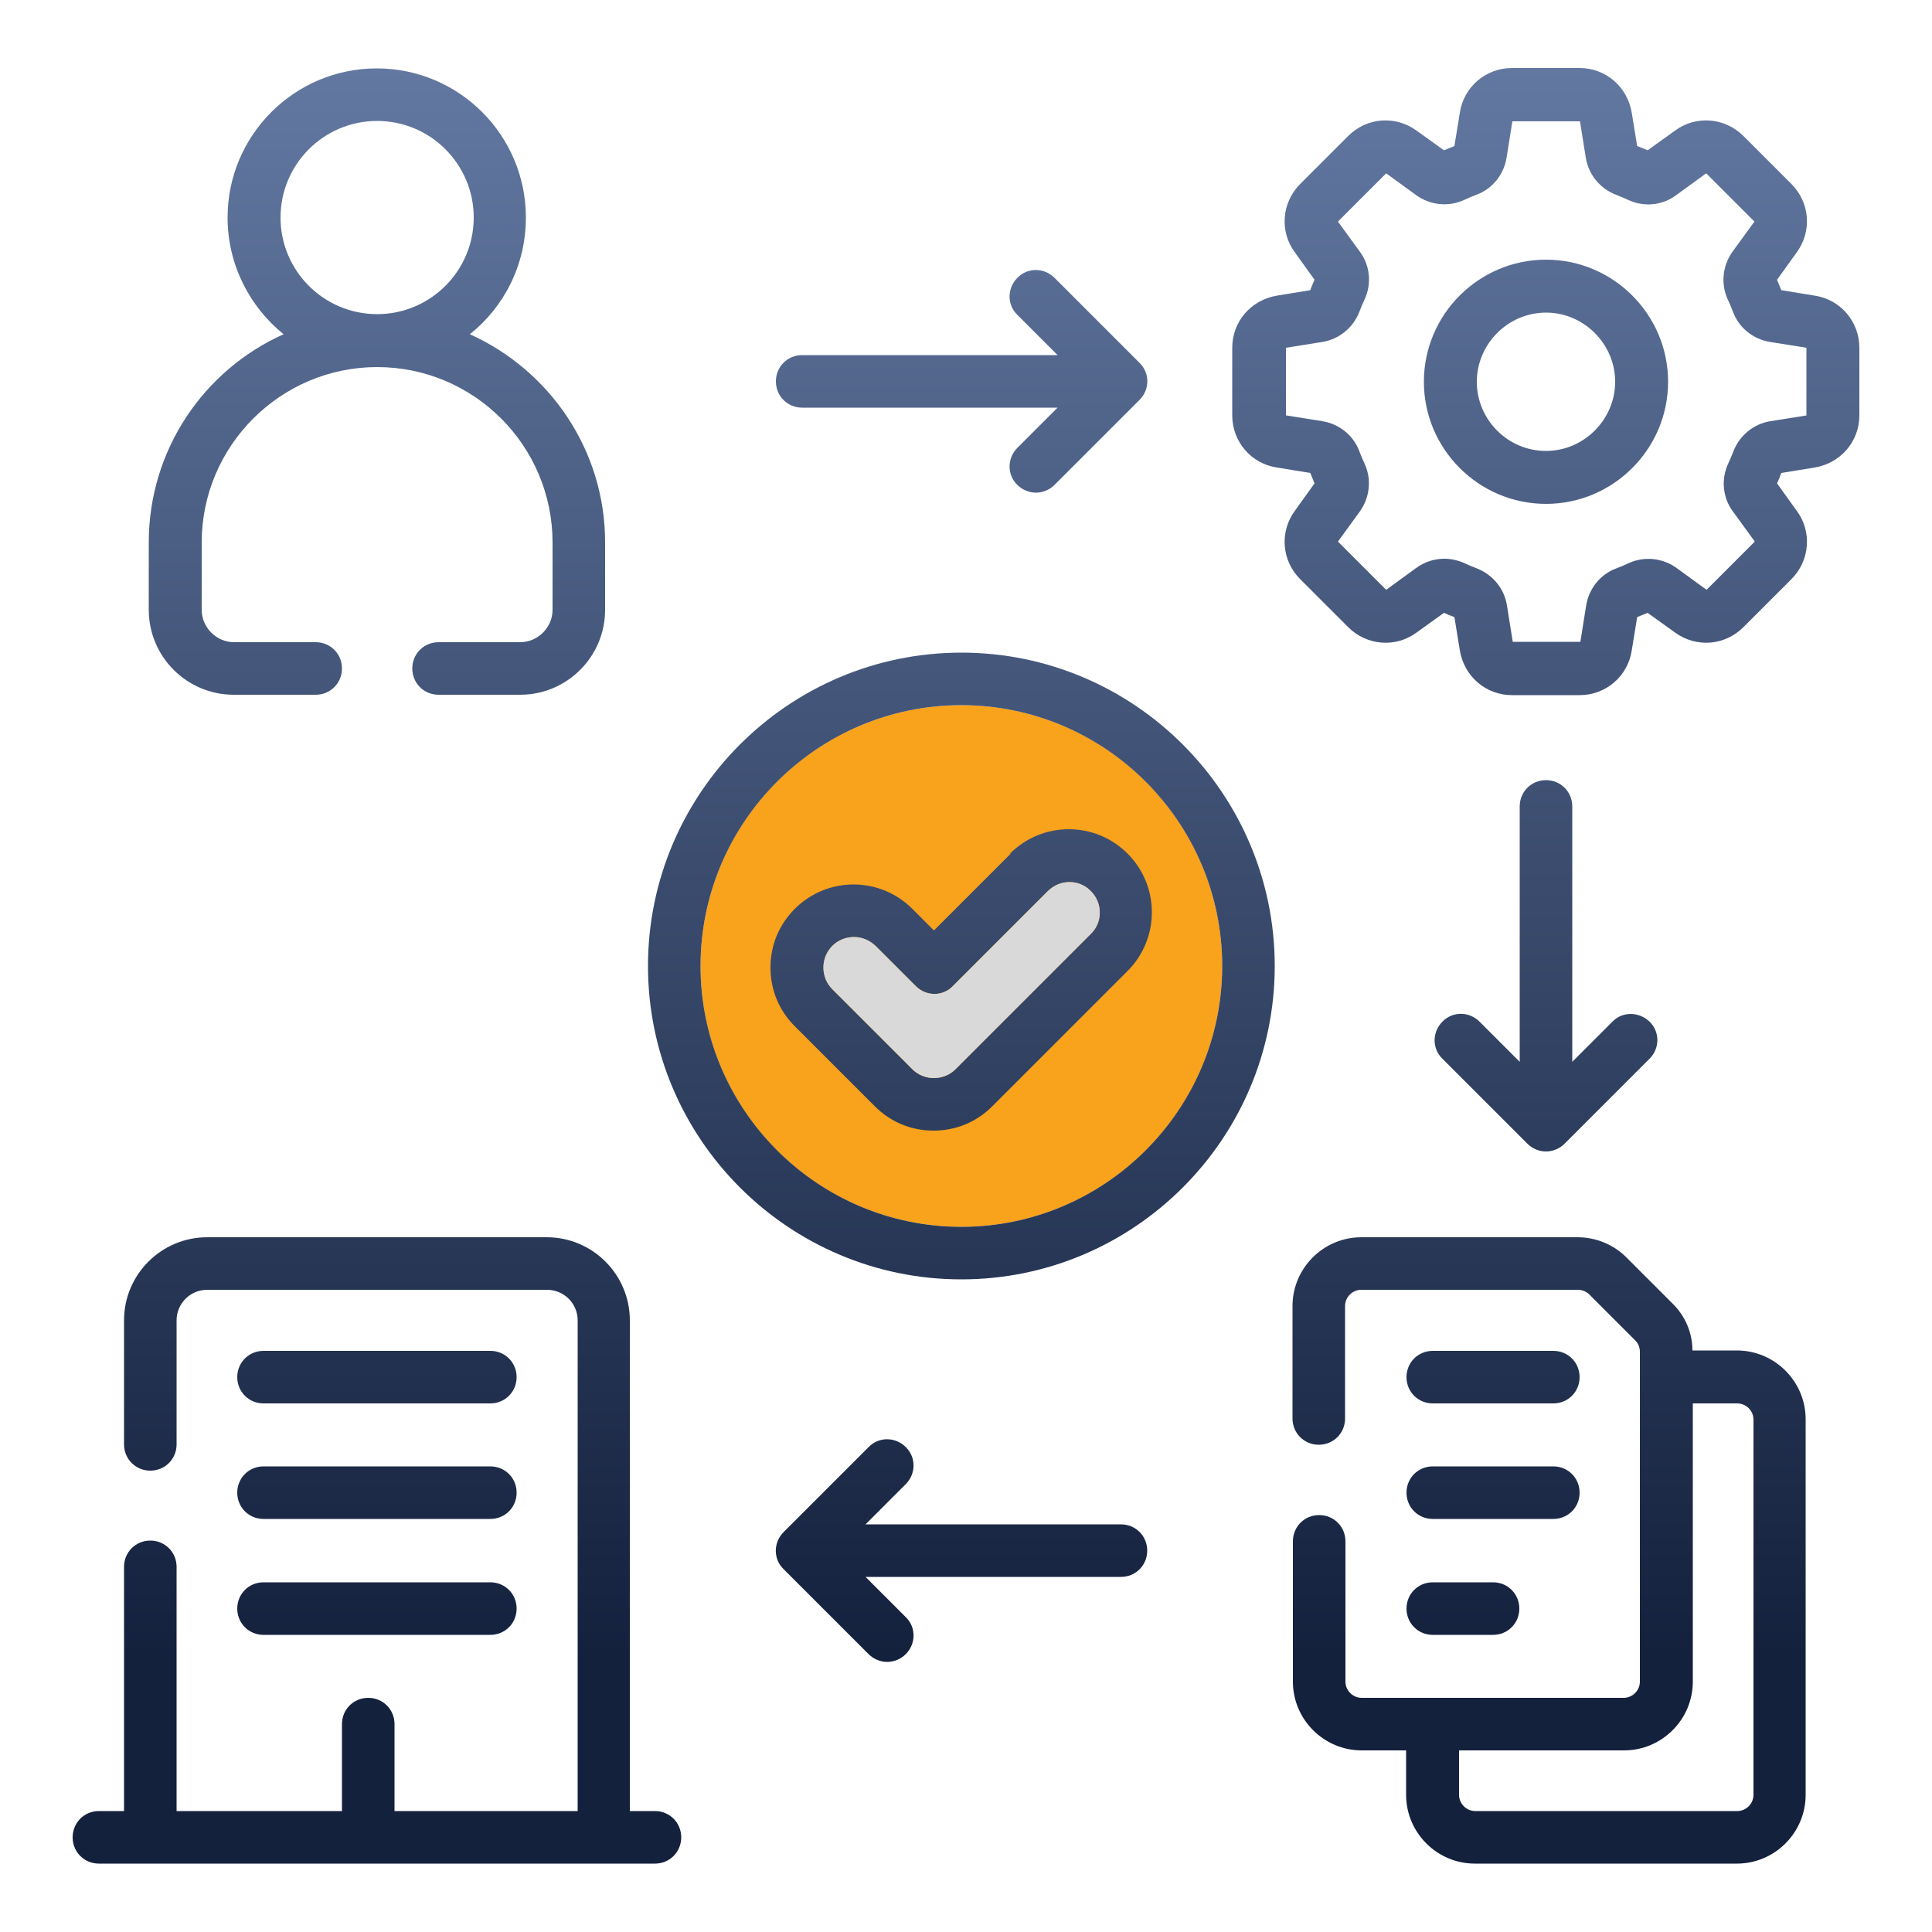
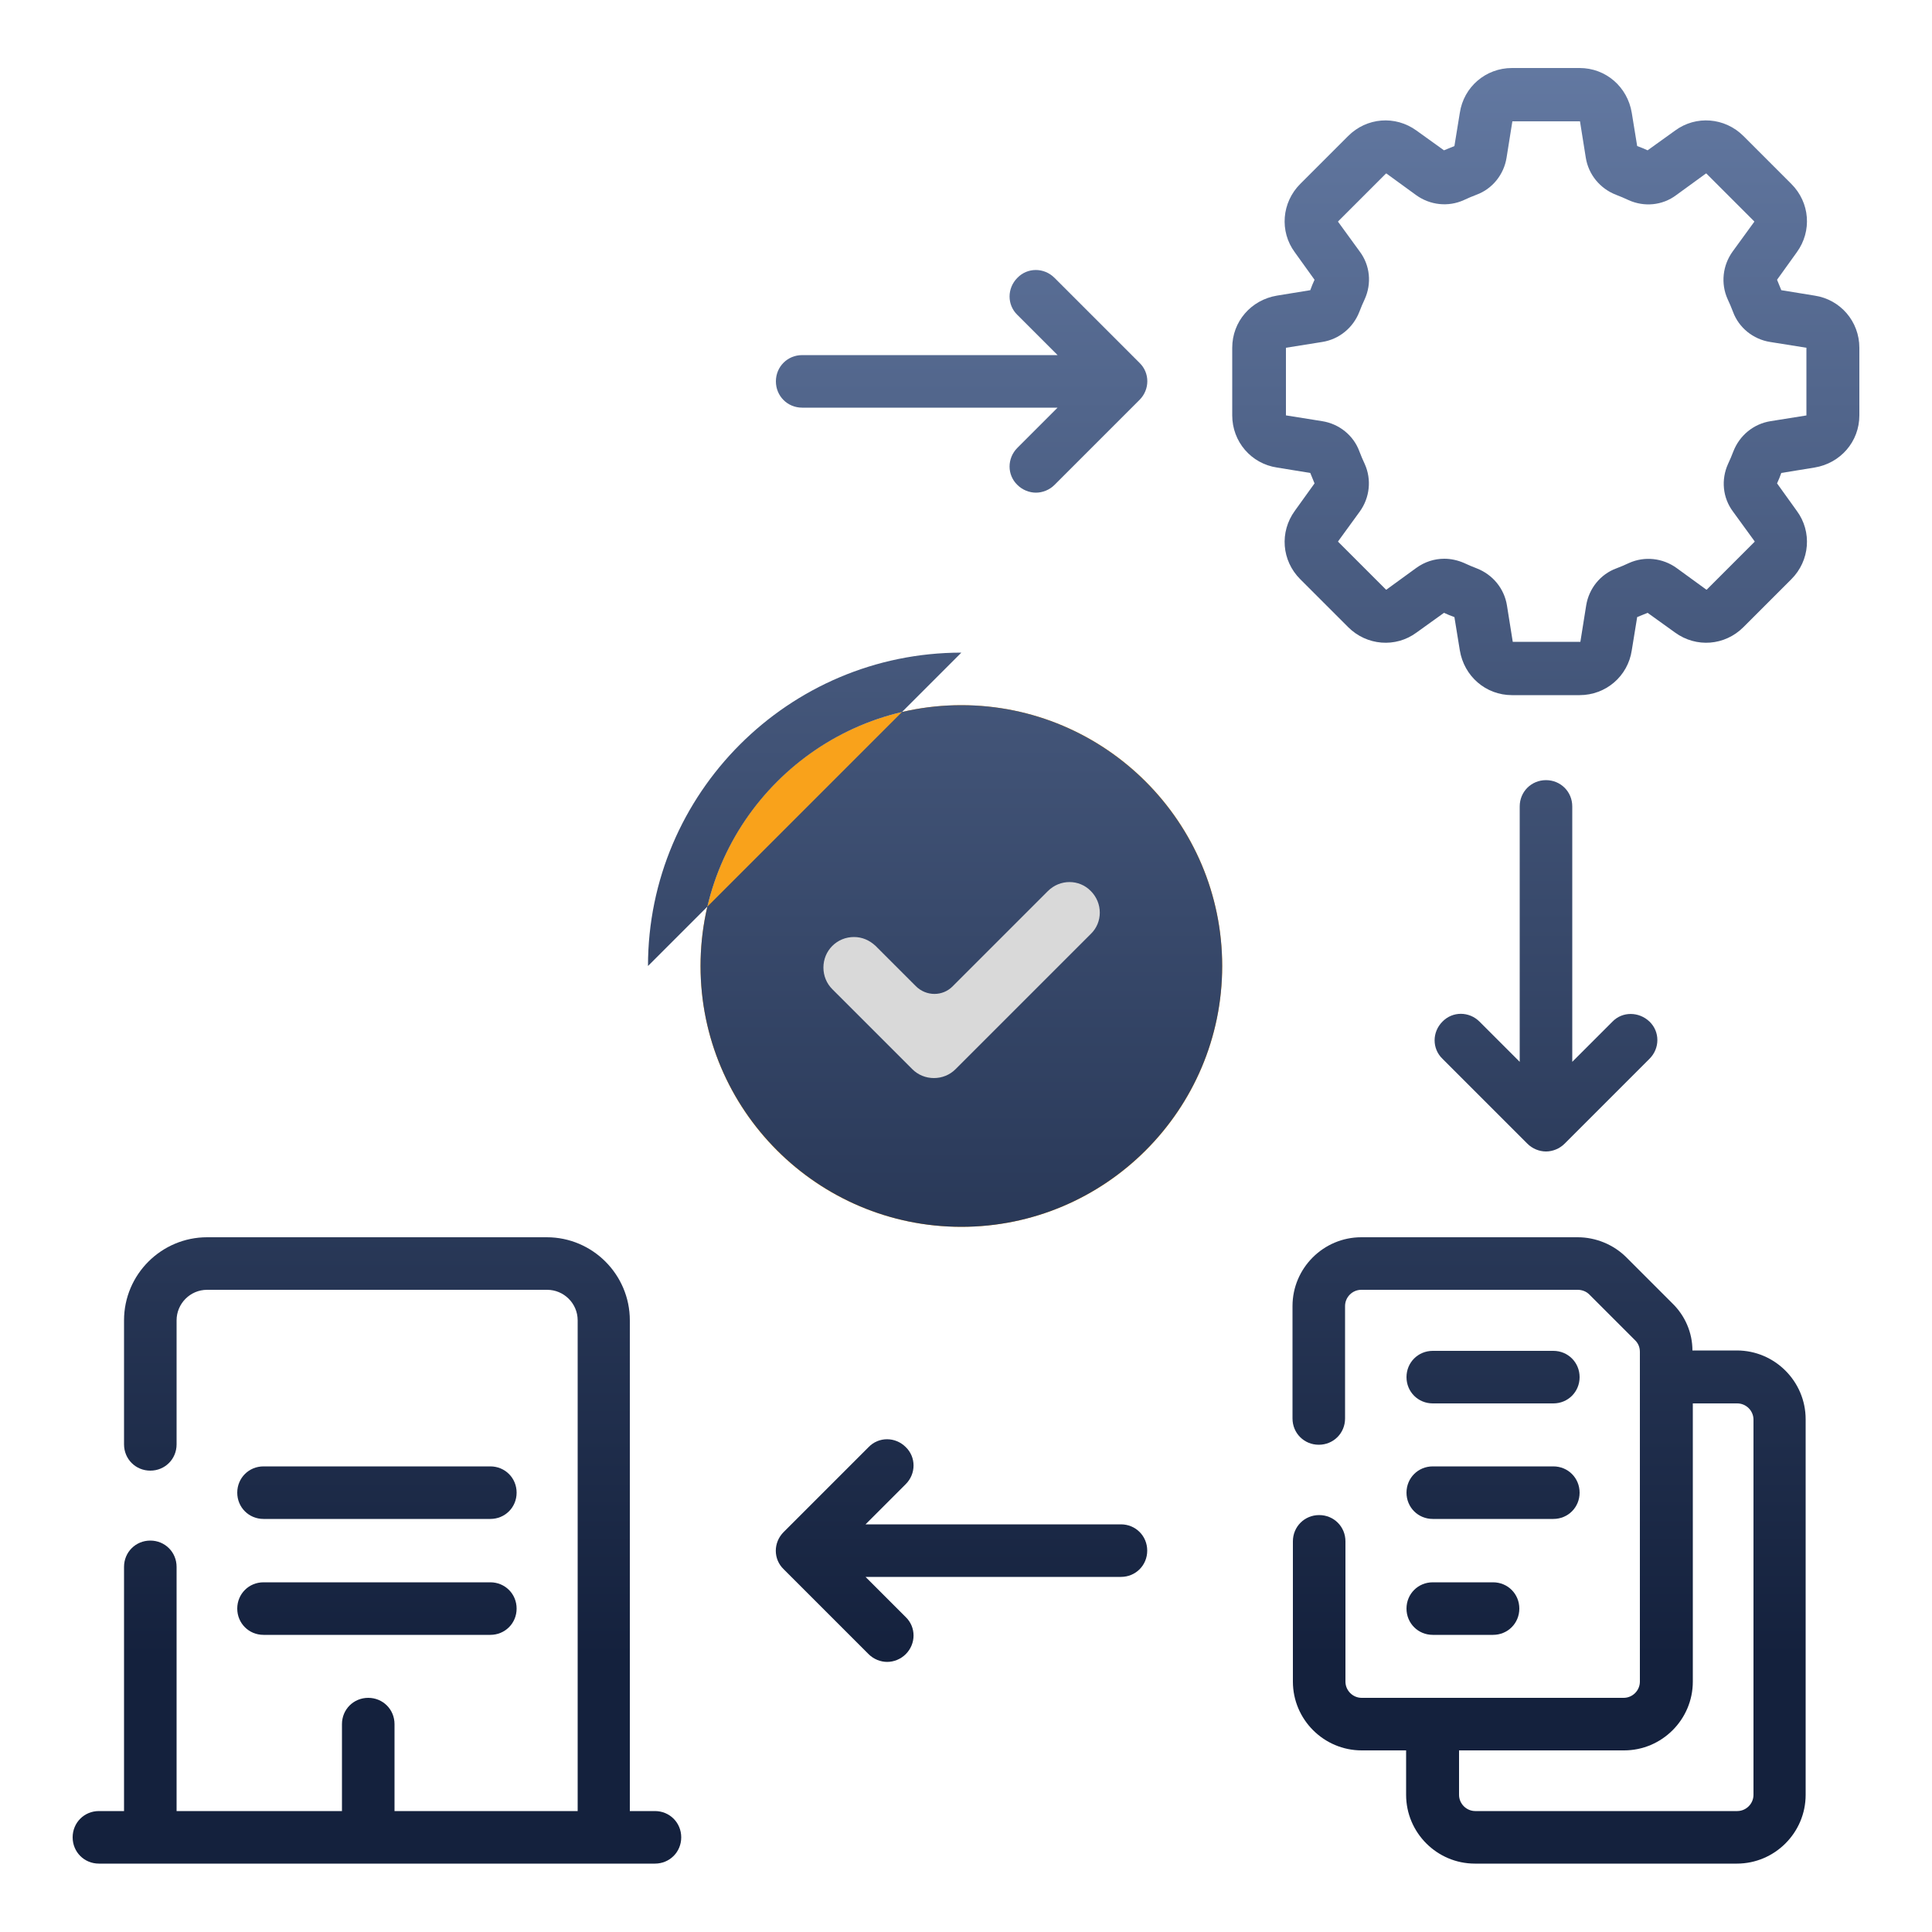
<svg xmlns="http://www.w3.org/2000/svg" xmlns:xlink="http://www.w3.org/1999/xlink" id="Layer_1" data-name="Layer 1" viewBox="0 0 50 50">
  <defs>
    <style>
      .cls-1 {
        fill: url(#linear-gradient-15);
      }

      .cls-2 {
        fill: url(#linear-gradient-13);
      }

      .cls-3 {
        fill: url(#linear-gradient-2);
      }

      .cls-4 {
        fill: #f9a21b;
      }

      .cls-5 {
        fill: url(#linear-gradient-10);
      }

      .cls-6 {
        fill: url(#linear-gradient-12);
      }

      .cls-7 {
        fill: url(#linear-gradient-4);
      }

      .cls-8 {
        fill: url(#linear-gradient-3);
      }

      .cls-9 {
        fill: url(#linear-gradient-5);
      }

      .cls-10 {
        fill: url(#linear-gradient-8);
      }

      .cls-11 {
        fill: url(#linear-gradient-14);
      }

      .cls-12 {
        fill: url(#linear-gradient-7);
      }

      .cls-13 {
        fill: url(#linear-gradient-9);
      }

      .cls-14 {
        fill: url(#linear-gradient-11);
      }

      .cls-15 {
        fill: url(#linear-gradient-6);
      }

      .cls-16 {
        fill: url(#linear-gradient-16);
      }

      .cls-17 {
        fill: url(#linear-gradient);
      }

      .cls-18 {
        fill: #d9d9d9;
      }
    </style>
    <linearGradient id="linear-gradient" x1="40.01" y1=".78" x2="40.01" y2="42.91" gradientUnits="userSpaceOnUse">
      <stop offset="0" stop-color="#647aa3" />
      <stop offset="1" stop-color="#14213d" />
    </linearGradient>
    <linearGradient id="linear-gradient-2" x1="40.01" x2="40.01" xlink:href="#linear-gradient" />
    <linearGradient id="linear-gradient-3" x1="9.76" y1=".78" x2="9.76" y2="42.91" xlink:href="#linear-gradient" />
    <linearGradient id="linear-gradient-4" x1="24.88" y1=".78" x2="24.88" y2="42.91" xlink:href="#linear-gradient" />
    <linearGradient id="linear-gradient-5" x1="24.88" y1=".78" x2="24.88" y2="42.91" xlink:href="#linear-gradient" />
    <linearGradient id="linear-gradient-6" x1="9.76" y1=".78" x2="9.76" y2="42.91" xlink:href="#linear-gradient" />
    <linearGradient id="linear-gradient-7" x1="9.76" y1=".78" x2="9.76" y2="42.91" xlink:href="#linear-gradient" />
    <linearGradient id="linear-gradient-8" x1="9.76" y1=".78" x2="9.76" y2="42.91" xlink:href="#linear-gradient" />
    <linearGradient id="linear-gradient-9" x1="24.88" y1=".78" x2="24.88" y2="42.91" xlink:href="#linear-gradient" />
    <linearGradient id="linear-gradient-10" x1="40.01" x2="40.01" xlink:href="#linear-gradient" />
    <linearGradient id="linear-gradient-11" x1="24.88" y1=".78" x2="24.88" y2="42.91" xlink:href="#linear-gradient" />
    <linearGradient id="linear-gradient-12" x1="9.76" y1=".78" x2="9.76" y2="42.91" xlink:href="#linear-gradient" />
    <linearGradient id="linear-gradient-13" x1="40.1" x2="40.1" xlink:href="#linear-gradient" />
    <linearGradient id="linear-gradient-14" x1="38.64" x2="38.64" xlink:href="#linear-gradient" />
    <linearGradient id="linear-gradient-15" x1="38.64" x2="38.64" xlink:href="#linear-gradient" />
    <linearGradient id="linear-gradient-16" x1="37.86" x2="37.86" xlink:href="#linear-gradient" />
  </defs>
  <circle class="cls-4" cx="24.88" cy="25" r="6.75" />
  <g>
-     <path class="cls-17" d="M40.01,6.72c-1.74,0-3.16,1.42-3.16,3.16s1.42,3.16,3.16,3.16,3.16-1.42,3.16-3.16-1.42-3.16-3.16-3.16ZM40.01,11.67c-.99,0-1.79-.81-1.79-1.79s.81-1.79,1.79-1.79,1.79.81,1.79,1.79-.81,1.79-1.79,1.79Z" />
    <path class="cls-3" d="M46.96,7.65l-.86-.14c-.04-.09-.07-.18-.11-.27l.51-.71c.4-.55.34-1.29-.14-1.77l-1.24-1.24c-.48-.48-1.23-.54-1.77-.14l-.71.51c-.09-.04-.18-.08-.27-.11l-.14-.86c-.11-.67-.67-1.16-1.35-1.16h-1.75c-.68,0-1.25.49-1.35,1.16l-.14.86c-.09.04-.18.07-.27.11l-.71-.51c-.55-.4-1.29-.34-1.77.14l-1.24,1.24c-.48.48-.54,1.23-.14,1.77l.51.71c-.04.09-.08.18-.11.27l-.86.14c-.67.11-1.16.67-1.16,1.35v1.75c0,.68.49,1.25,1.16,1.35l.86.14c.04.09.07.18.11.27l-.51.71c-.4.55-.34,1.29.14,1.77l1.24,1.24c.48.48,1.23.54,1.77.14l.71-.51c.09.04.18.08.27.11l.14.86c.11.67.67,1.16,1.35,1.16h1.75c.68,0,1.25-.49,1.35-1.16l.14-.86c.09-.04.18-.07.27-.11l.71.51c.55.4,1.29.34,1.77-.14l1.24-1.24c.48-.48.54-1.23.14-1.77l-.51-.71c.04-.09.08-.18.11-.27l.86-.14c.67-.11,1.16-.67,1.16-1.35v-1.75c0-.68-.49-1.25-1.16-1.35h0ZM46.76,10.75s0,0,0,0l-.94.15c-.44.07-.8.37-.96.78-.04.11-.09.22-.14.33-.18.4-.14.87.13,1.23l.56.77s0,0,0,.01l-1.24,1.24s0,0-.01,0l-.77-.56c-.36-.26-.83-.31-1.23-.13-.11.05-.22.1-.33.14-.41.15-.71.52-.78.96l-.15.94s0,0,0,0h-1.75s0,0,0,0l-.15-.94c-.07-.44-.37-.8-.78-.96-.11-.04-.22-.09-.33-.14-.16-.07-.34-.11-.51-.11-.26,0-.51.08-.73.24l-.77.56s0,0-.01,0l-1.24-1.24s0,0,0-.01l.56-.77c.26-.36.31-.83.13-1.23-.05-.11-.1-.22-.14-.33-.15-.41-.52-.71-.96-.78l-.94-.15s0,0,0,0v-1.75s0,0,0,0l.94-.15c.44-.07.8-.37.96-.78.04-.11.09-.22.14-.33.18-.4.14-.87-.13-1.23l-.56-.77s0,0,0-.01l1.24-1.24s0,0,.01,0l.77.56c.36.26.83.31,1.23.13.11-.05.22-.1.33-.14.41-.15.71-.52.78-.96l.15-.94s0,0,0,0h1.75s0,0,0,0l.15.94c.07.44.37.8.78.96.11.04.22.09.33.14.4.18.87.14,1.23-.13l.77-.56s0,0,.01,0l1.24,1.24s0,0,0,.01l-.56.77c-.26.36-.31.83-.13,1.23.05.11.1.22.14.33.15.41.52.71.96.78l.94.15s0,0,0,0v1.75Z" />
-     <path class="cls-8" d="M6.06,17.98h2.11c.38,0,.68-.3.68-.68s-.3-.68-.68-.68h-2.11c-.46,0-.84-.38-.84-.84v-1.74c0-2.5,2.04-4.54,4.54-4.54,2.51,0,4.54,2.04,4.54,4.54v1.74c0,.46-.38.84-.84.84h-2.11c-.38,0-.68.3-.68.68s.3.68.68.68h2.11c1.22,0,2.2-.99,2.2-2.2v-1.74c0-2.4-1.44-4.46-3.5-5.39.89-.71,1.45-1.8,1.45-3.02,0-2.13-1.73-3.86-3.86-3.86s-3.86,1.73-3.86,3.86c0,1.22.57,2.31,1.45,3.02-2.06.92-3.49,2.99-3.49,5.39v1.74c0,1.22.99,2.2,2.2,2.2h0ZM9.76,3.13c1.38,0,2.5,1.12,2.5,2.5s-1.12,2.5-2.5,2.5-2.5-1.12-2.5-2.5,1.12-2.5,2.5-2.5Z" />
-     <path class="cls-7" d="M24.88,16.89c-4.47,0-8.11,3.64-8.11,8.11s3.64,8.11,8.11,8.11,8.11-3.64,8.11-8.11-3.64-8.11-8.11-8.11ZM24.88,31.75c-3.72,0-6.75-3.03-6.75-6.75s3.03-6.75,6.75-6.75,6.75,3.03,6.75,6.75-3.03,6.75-6.75,6.75Z" />
+     <path class="cls-7" d="M24.88,16.89c-4.47,0-8.11,3.64-8.11,8.11ZM24.88,31.75c-3.72,0-6.75-3.03-6.75-6.75s3.03-6.75,6.75-6.75,6.75,3.03,6.75,6.75-3.03,6.75-6.75,6.75Z" />
    <path class="cls-9" d="M26.15,22.1l-1.98,1.98-.56-.56c-.84-.84-2.2-.84-3.04,0-.41.41-.63.94-.63,1.52s.22,1.11.63,1.52l2.07,2.07c.41.41.94.63,1.52.63s1.11-.22,1.52-.63l3.5-3.5c.84-.84.84-2.2,0-3.04-.84-.84-2.2-.84-3.04,0h0ZM28.23,24.17l-3.5,3.5c-.15.15-.35.23-.56.23s-.41-.08-.56-.23l-2.07-2.07c-.15-.15-.23-.35-.23-.56s.08-.41.23-.56.35-.23.56-.23.4.08.56.23l1.04,1.04c.27.27.7.27.96,0l2.46-2.46c.31-.31.81-.31,1.11,0,.31.31.31.81,0,1.11h0Z" />
-     <path class="cls-15" d="M6.82,36.32h5.87c.38,0,.68-.3.68-.68s-.3-.68-.68-.68h-5.87c-.38,0-.68.3-.68.68s.3.68.68.68Z" />
    <path class="cls-12" d="M6.82,39.31h5.87c.38,0,.68-.3.68-.68s-.3-.68-.68-.68h-5.87c-.38,0-.68.3-.68.68s.3.68.68.68Z" />
    <path class="cls-10" d="M6.82,42.31h5.87c.38,0,.68-.3.68-.68s-.3-.68-.68-.68h-5.87c-.38,0-.68.3-.68.68s.3.68.68.68Z" />
    <path class="cls-13" d="M20.76,10.55h6.61l-1.04,1.04c-.27.27-.27.7,0,.96.13.13.31.2.48.2s.35-.07.48-.2l2.2-2.2c.27-.27.27-.7,0-.96l-2.2-2.2c-.27-.27-.7-.27-.96,0-.27.27-.27.7,0,.96l1.04,1.04h-6.61c-.38,0-.68.3-.68.68s.3.68.68.68h0Z" />
    <path class="cls-5" d="M40.01,20.19c-.38,0-.68.3-.68.68v6.61l-1.04-1.04c-.27-.27-.7-.27-.96,0-.27.27-.27.7,0,.96l2.2,2.2c.13.13.31.2.48.2s.35-.07.48-.2l2.2-2.2c.27-.27.27-.7,0-.96s-.7-.27-.96,0l-1.04,1.04v-6.61c0-.38-.3-.68-.68-.68h0Z" />
    <path class="cls-14" d="M29.01,39.45h-6.61l1.04-1.04c.27-.27.27-.7,0-.96-.27-.27-.7-.27-.96,0l-2.2,2.2c-.27.27-.27.7,0,.96l2.2,2.2c.13.13.31.2.48.2s.35-.07.48-.2c.27-.27.27-.7,0-.96l-1.04-1.04h6.61c.38,0,.68-.3.68-.68s-.3-.68-.68-.68h0Z" />
    <path class="cls-6" d="M16.95,46.87h-.65v-12.7c0-1.18-.96-2.15-2.15-2.15H5.36c-1.18,0-2.15.96-2.15,2.15v3.21c0,.38.3.68.68.68s.68-.3.68-.68v-3.21c0-.43.35-.79.79-.79h8.8c.43,0,.79.35.79.79v12.7h-4.74v-2.25c0-.38-.3-.68-.68-.68s-.68.3-.68.68v2.25h-4.28v-6.32c0-.38-.3-.68-.68-.68s-.68.3-.68.68v6.32h-.65c-.38,0-.68.3-.68.68s.3.68.68.68h14.39c.38,0,.68-.3.68-.68s-.3-.68-.68-.68h0Z" />
    <path class="cls-2" d="M44.96,34.95h-1.16c0-.46-.19-.9-.52-1.22l-1.19-1.19c-.33-.33-.79-.52-1.26-.52h-5.6c-.98,0-1.78.8-1.78,1.78v2.91c0,.38.3.68.68.68s.68-.3.68-.68v-2.91c0-.23.19-.42.42-.42h5.6c.11,0,.22.04.3.12l1.19,1.19c.08.08.12.18.12.3v8.53c0,.23-.19.42-.42.42h-6.78c-.23,0-.42-.19-.42-.42v-3.63c0-.38-.3-.68-.68-.68s-.68.3-.68.68v3.63c0,.98.8,1.78,1.78,1.78h1.15v1.15c0,.98.8,1.78,1.78,1.78h6.78c.98,0,1.78-.8,1.78-1.78v-9.72c0-.98-.8-1.78-1.78-1.78h0ZM45.38,46.45c0,.23-.19.42-.42.42h-6.78c-.23,0-.42-.19-.42-.42v-1.15h4.27c.98,0,1.78-.8,1.78-1.78v-7.2h1.15c.23,0,.42.19.42.42v9.72Z" />
    <path class="cls-11" d="M37.08,36.32h3.12c.38,0,.68-.3.68-.68s-.3-.68-.68-.68h-3.12c-.38,0-.68.3-.68.68s.3.68.68.68Z" />
    <path class="cls-1" d="M37.08,39.31h3.12c.38,0,.68-.3.68-.68s-.3-.68-.68-.68h-3.12c-.38,0-.68.3-.68.68s.3.68.68.68Z" />
    <path class="cls-16" d="M37.08,42.31h1.56c.38,0,.68-.3.68-.68s-.3-.68-.68-.68h-1.56c-.38,0-.68.3-.68.68s.3.68.68.68Z" />
  </g>
  <path class="cls-18" d="M28.23,24.17l-3.5,3.5c-.15.15-.35.23-.56.23s-.41-.08-.56-.23l-2.07-2.07c-.15-.15-.23-.35-.23-.56s.08-.41.23-.56.35-.23.56-.23.4.08.56.23l1.04,1.04c.27.27.7.27.96,0l2.46-2.46c.31-.31.81-.31,1.11,0,.31.31.31.81,0,1.11h0Z" />
</svg>